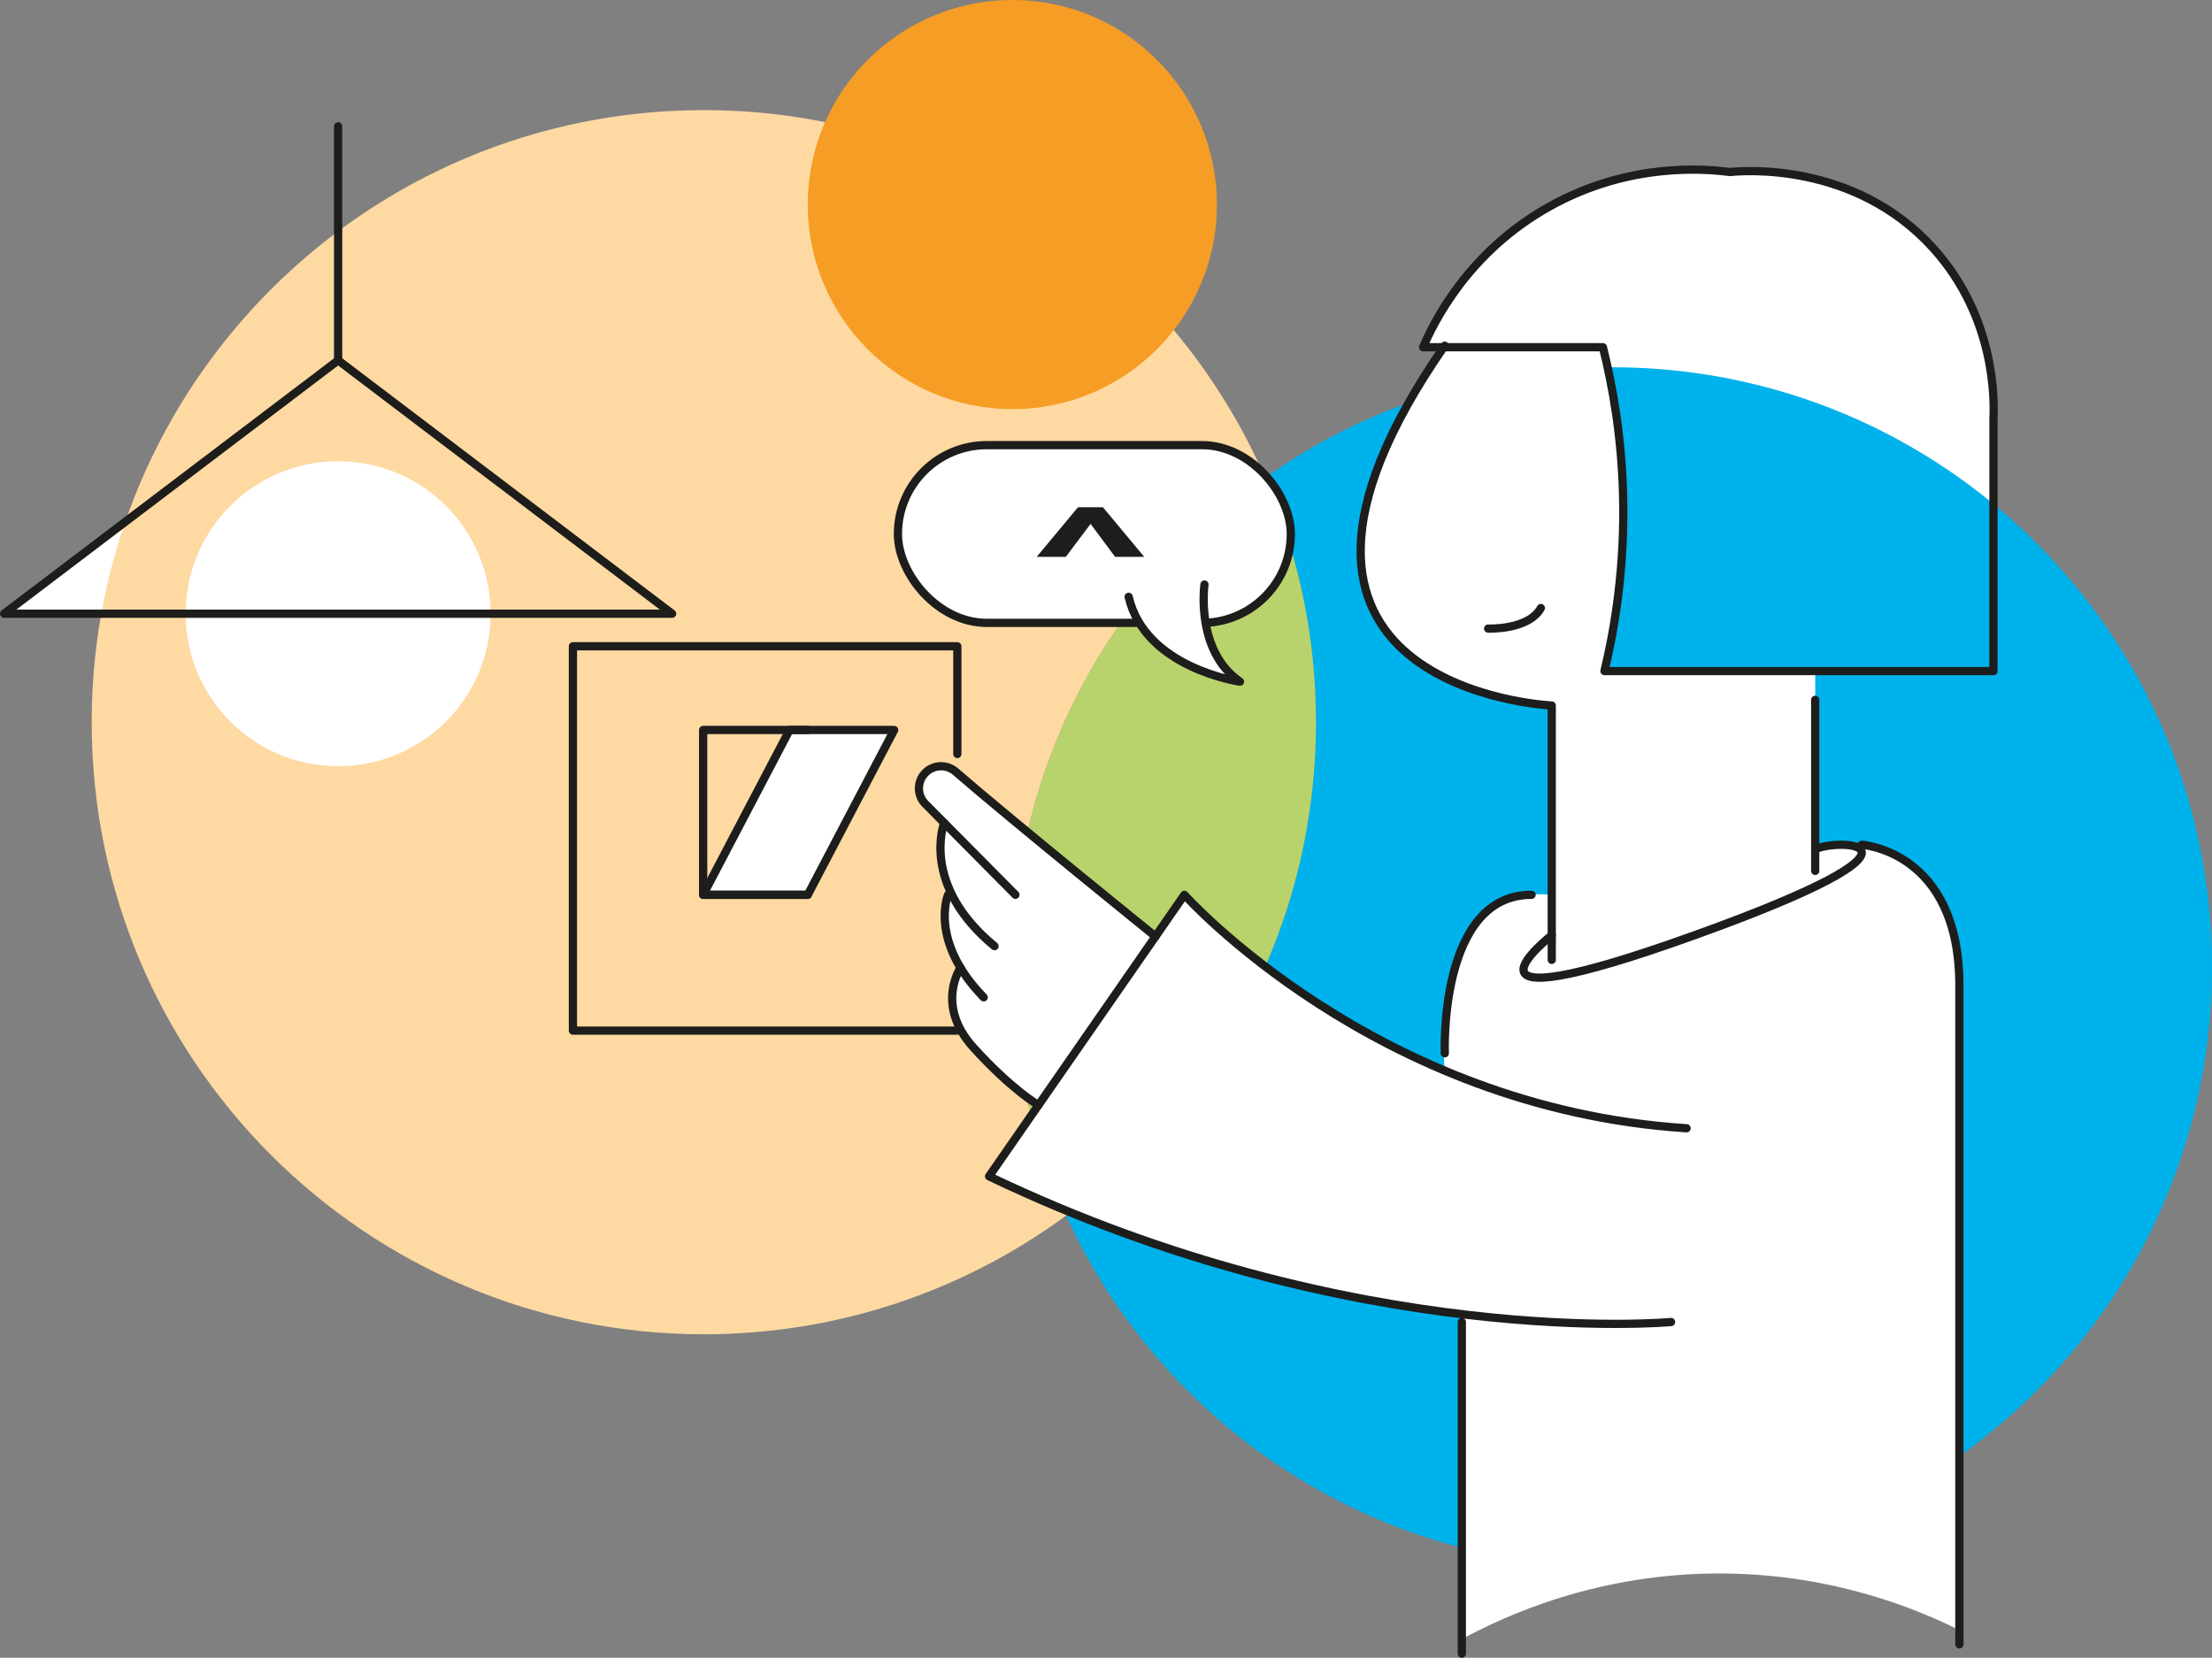
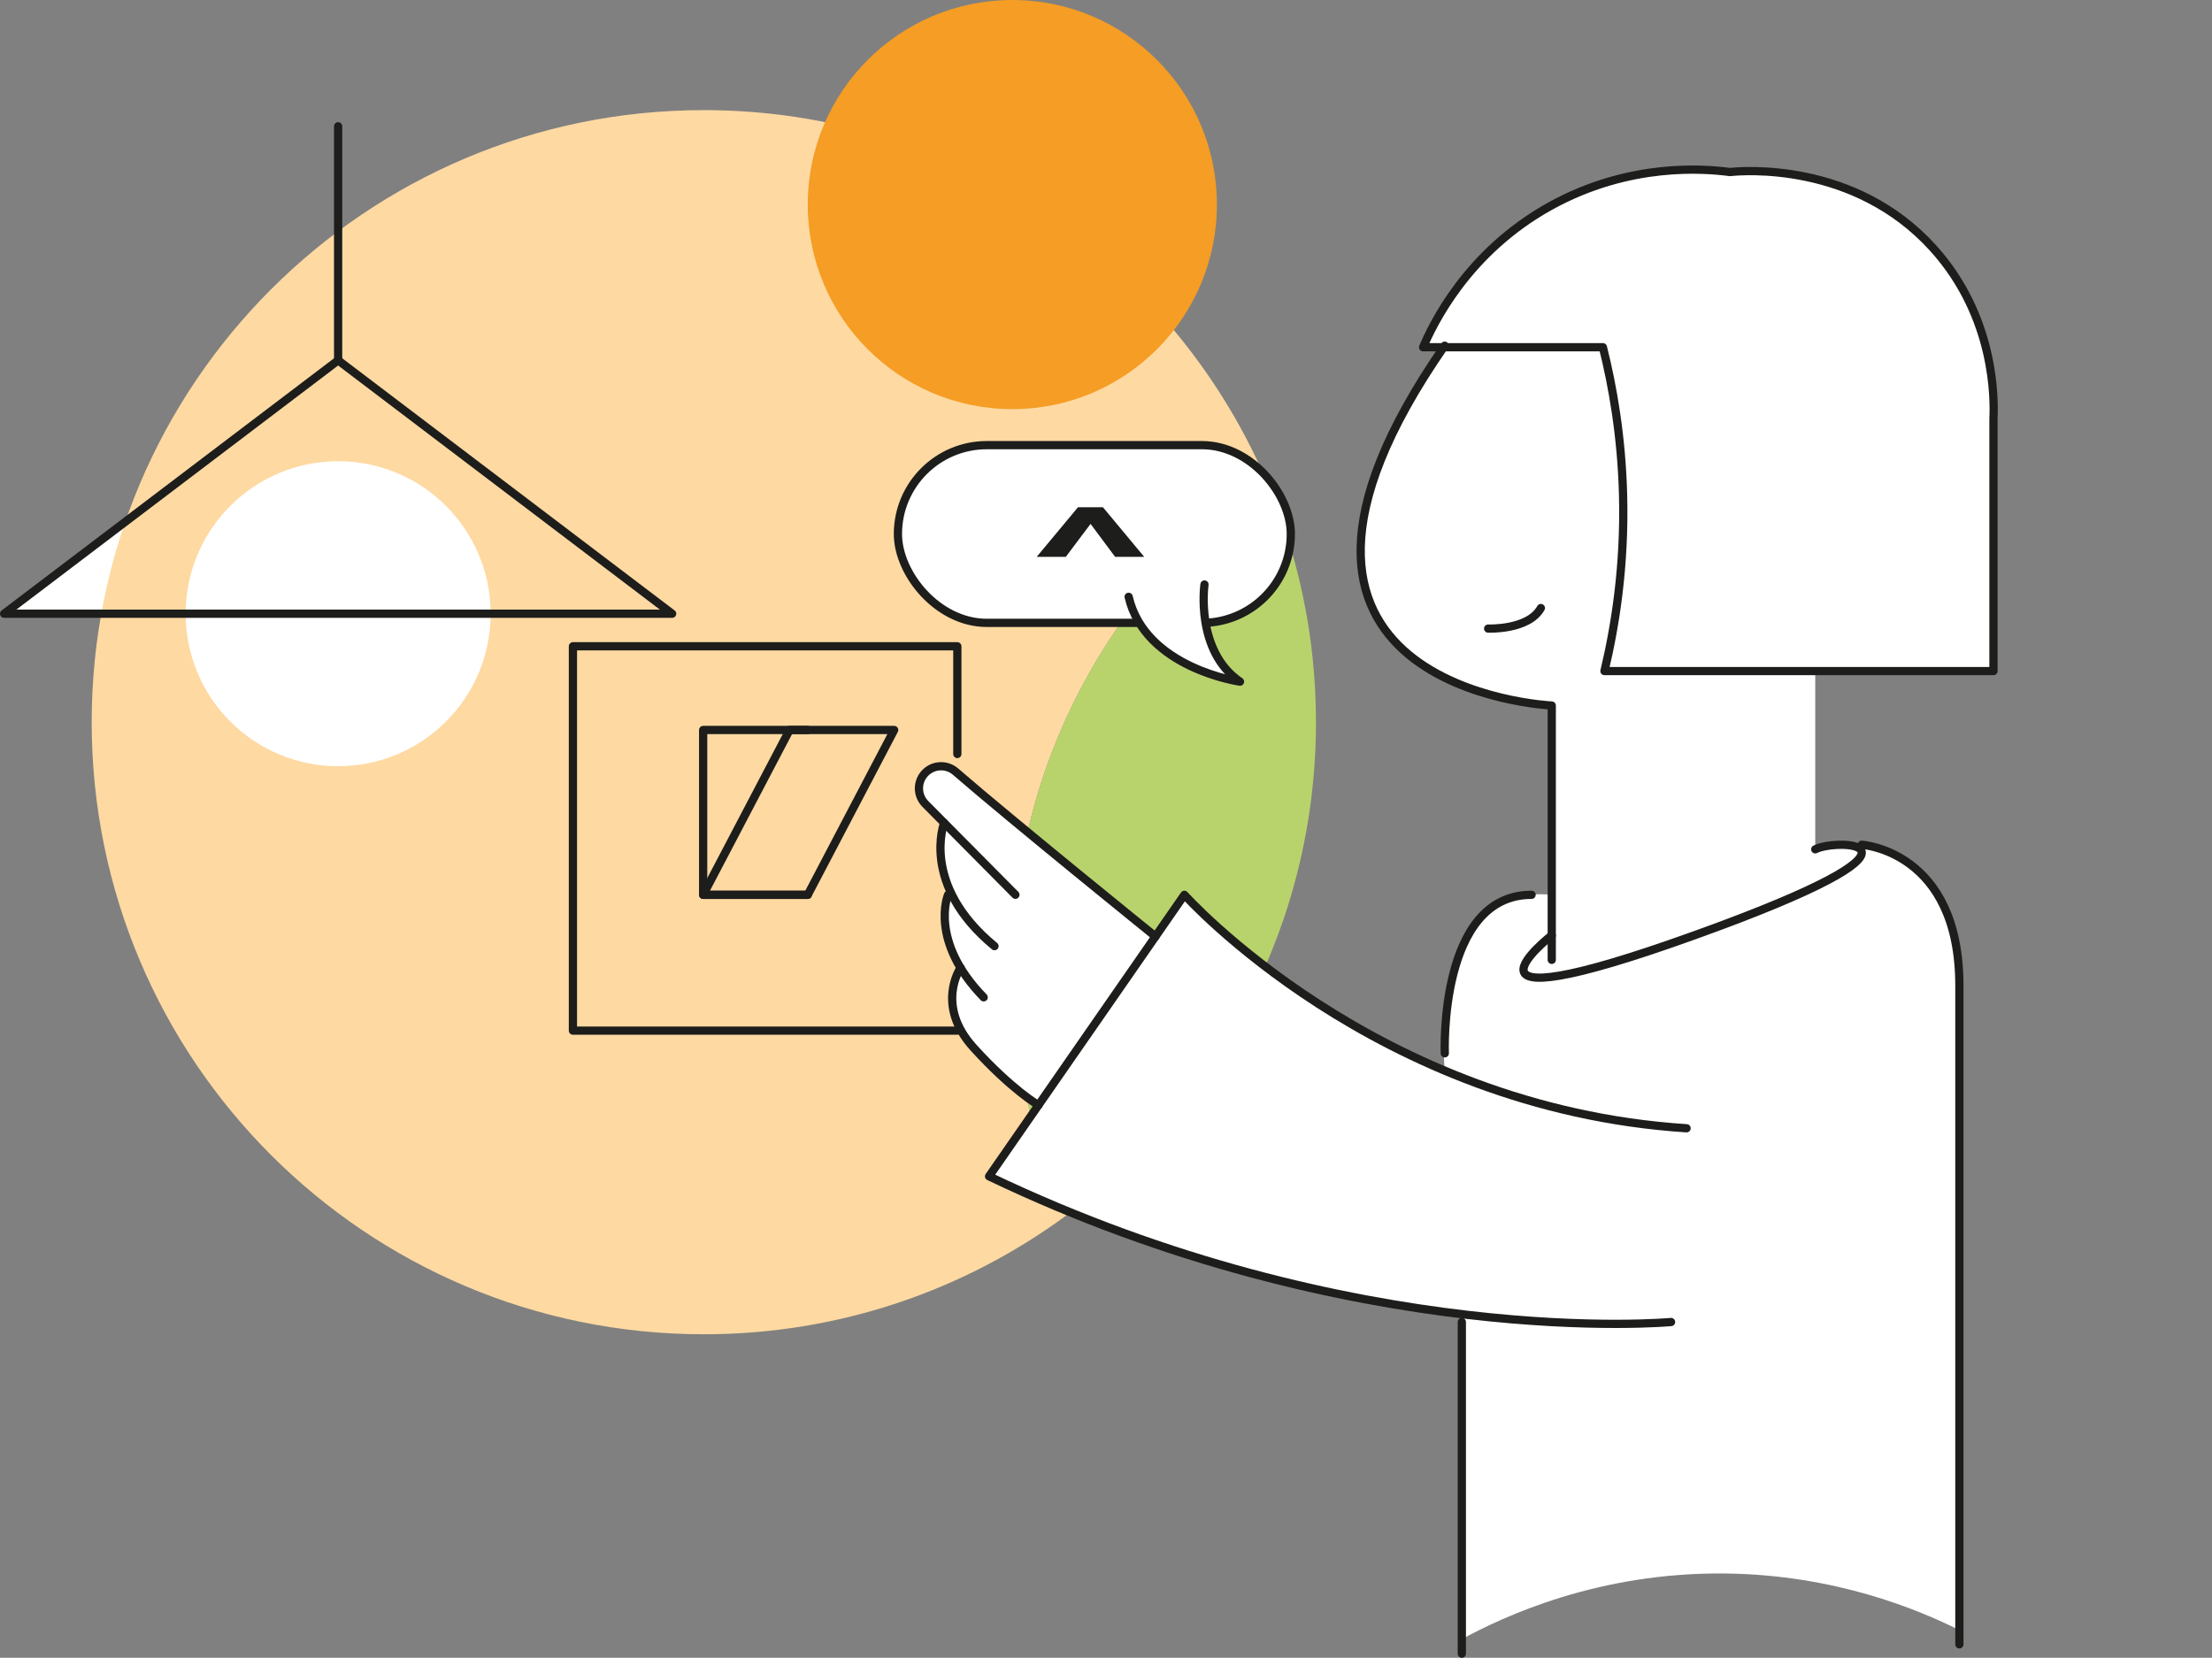
<svg xmlns="http://www.w3.org/2000/svg" id="Layer_2" viewBox="0 0 537.28 402.69">
  <rect x="0" y="0" width="537.28" height="402.69" fill="#808080" stroke="none" />
  <defs>
    <style>.cls-1{fill:#00b2eb;}.cls-2{fill:#f59d24;}.cls-3,.cls-4{fill:#fff;}.cls-5{fill:#fed9a2;}.cls-6{fill:#b9d36c;}.cls-7{fill:#1d1d1b;}.cls-4,.cls-8{stroke:#1d1d1b;stroke-linecap:round;stroke-linejoin:round;stroke-width:2px;}.cls-8{fill:none;}</style>
  </defs>
  <g id="Layer_1-2">
    <g>
      <path class="cls-3" d="m389.33,84.35h-43.67c2.34-5.49,10.64-23.06,30.87-34.28,19.28-10.69,37.61-9.08,43.67-8.28,2.95-.31,30.2-2.65,49.32,18.45,15.3,16.89,14.87,37.18,14.68,41.41v61.36h-94.49c2.61-10.88,4.98-25.56,4.52-42.92-.37-14.12-2.51-26.23-4.89-35.74Z" />
      <polygon class="cls-3" points="1 149.08 163.26 149.08 82.13 87.53 1 149.08" />
      <g>
-         <path class="cls-1" d="m391.59,89.2c-31.41,0-60.5,9.94-84.29,26.85,7.93,18.19,12.35,38.27,12.35,59.39,0,49.18-23.88,92.78-60.68,119.84,22.95,50.33,73.7,85.31,132.63,85.31,80.46,0,145.69-65.23,145.69-145.69s-65.23-145.69-145.69-145.69Z" />
        <path class="cls-5" d="m307.29,116.05c-22.92-52.56-75.34-89.3-136.34-89.3C88.84,26.75,22.27,93.32,22.27,175.43s66.57,148.68,148.68,148.68c32.94,0,63.36-10.72,88.01-28.84-8.39-18.4-13.07-38.84-13.07-60.38,0-49.05,24.24-92.44,61.4-118.85Z" />
        <path class="cls-6" d="m319.64,175.43c0-21.11-4.41-41.19-12.35-59.39-37.16,26.4-61.4,69.79-61.4,118.85,0,21.54,4.68,41.98,13.07,60.38,36.79-27.07,60.68-70.66,60.68-119.84Z" />
      </g>
      <circle class="cls-2" cx="245.89" cy="49.69" r="49.69" />
      <g>
        <rect class="cls-4" x="218.1" y="108.13" width="95.43" height="43.17" rx="21.59" ry="21.59" />
        <path class="cls-4" d="m292.56,141.98s-2.3,16.12,8.63,23.6c0,0-23.02-3.23-27.05-20.61" />
        <path class="cls-7" d="m261.83,123.22h6.07l10.03,12.05h-7.07l-5.97-8.01-6.02,8.01h-7.07l10.03-12.05Z" />
      </g>
      <circle class="cls-3" cx="82.13" cy="149.08" r="37.04" />
      <path class="cls-3" d="m354.79,398.31v-79.11s-70.87-9.55-114.07-33.27l11.53-17.48s-27.81-15.49-19.71-33.36c0,0-5.59-11.89-1.48-18.08,0,0-4.53-9.03-1.72-17.11l-5.28-5.45s-2.26-12.24,7.91-7.15l48.19,40.19,7.51-10.1s30.66,31.14,63.24,42.69c0,0-4.5-45.78,26-42.71l-.38-46.06s-83.2-4.33-25.89-86.94h38.69s10.73,33.86.19,78.66h51.39v43.48s7.15-1.69,12.42-.94c0,0,22.78,2.82,22.78,33.88v156.61c-10.51-5.25-30.56-13.52-56.94-13.84-30.83-.37-53.81,10.33-64.38,16.09Z" />
-       <polygon class="cls-3" points="196.2 217.36 171.26 217.6 191.87 177.51 217.09 177.51 196.2 217.36" />
      <polygon class="cls-8" points="196.2 217.36 170.79 217.36 191.78 177.32 217.19 177.32 196.2 217.36" />
      <polyline class="cls-8" points="232.53 250.35 139.16 250.35 139.16 156.99 232.53 156.99 232.53 183.15" />
      <line class="cls-8" x1="355.07" y1="401.69" x2="355.07" y2="321.13" />
      <path class="cls-8" d="m405.89,321.13s-76.8,7.15-165.65-35.39l47.44-68.38s46.31,51.82,121.98,56.71" />
      <path class="cls-8" d="m350.93,255.86s-1.51-38.5,21.08-38.5" />
      <path class="cls-8" d="m376.91,233.16v-61.78s-83.99-3.83-26-87.41" />
-       <line class="cls-8" x1="440.9" y1="211.55" x2="440.9" y2="170" />
      <path class="cls-8" d="m376.91,227.2s-29.74,23.15,34.64,0c64.38-23.15,34.26-23.53,29.36-20.89" />
      <path class="cls-8" d="m452.2,205.2s23.72,1.44,23.72,34.21v160.02" />
      <path class="cls-8" d="m361.46,152.69s9.8.4,12.81-4.99" />
-       <path class="cls-8" d="m389.33,84.35h-43.67c2.34-5.49,10.64-23.06,30.87-34.28,19.28-10.69,37.61-9.08,43.67-8.28,2.95-.31,30.2-2.65,49.32,18.45,15.3,16.89,14.87,37.18,14.68,41.41v61.36h-94.49c2.61-10.88,4.98-25.56,4.52-42.92-.37-14.12-2.51-26.23-4.89-35.74Z" />
+       <path class="cls-8" d="m389.33,84.35h-43.67c2.34-5.49,10.64-23.06,30.87-34.28,19.28-10.69,37.61-9.08,43.67-8.28,2.95-.31,30.2-2.65,49.32,18.45,15.3,16.89,14.87,37.18,14.68,41.41v61.36h-94.49c2.61-10.88,4.98-25.56,4.52-42.92-.37-14.12-2.51-26.23-4.89-35.74" />
      <path class="cls-8" d="m280.66,227.48s-34.83-28.14-48.56-40.04c-1.87-1.62-4.6-1.75-6.62-.33h0c-2.71,1.92-3.06,5.81-.72,8.17l21.88,22.07" />
      <path class="cls-8" d="m229.33,199.89s-5.84,15.07,12.23,29.94" />
      <path class="cls-8" d="m230.27,217.36s-4.71,11.16,8.66,24.9" />
      <path class="cls-8" d="m233.31,235.09s-6.24,9.05,3.17,19.41c9.41,10.35,15.76,13.95,15.76,13.95" />
      <polyline class="cls-8" points="196.2 217.36 170.79 217.36 170.79 177.32 196.2 177.32" />
      <polygon class="cls-8" points="82.13 87.53 82.13 87.53 1 149.08 163.26 149.08 82.13 87.53" />
      <line class="cls-8" x1="82.13" y1="87.53" x2="82.13" y2="30.68" />
    </g>
  </g>
</svg>